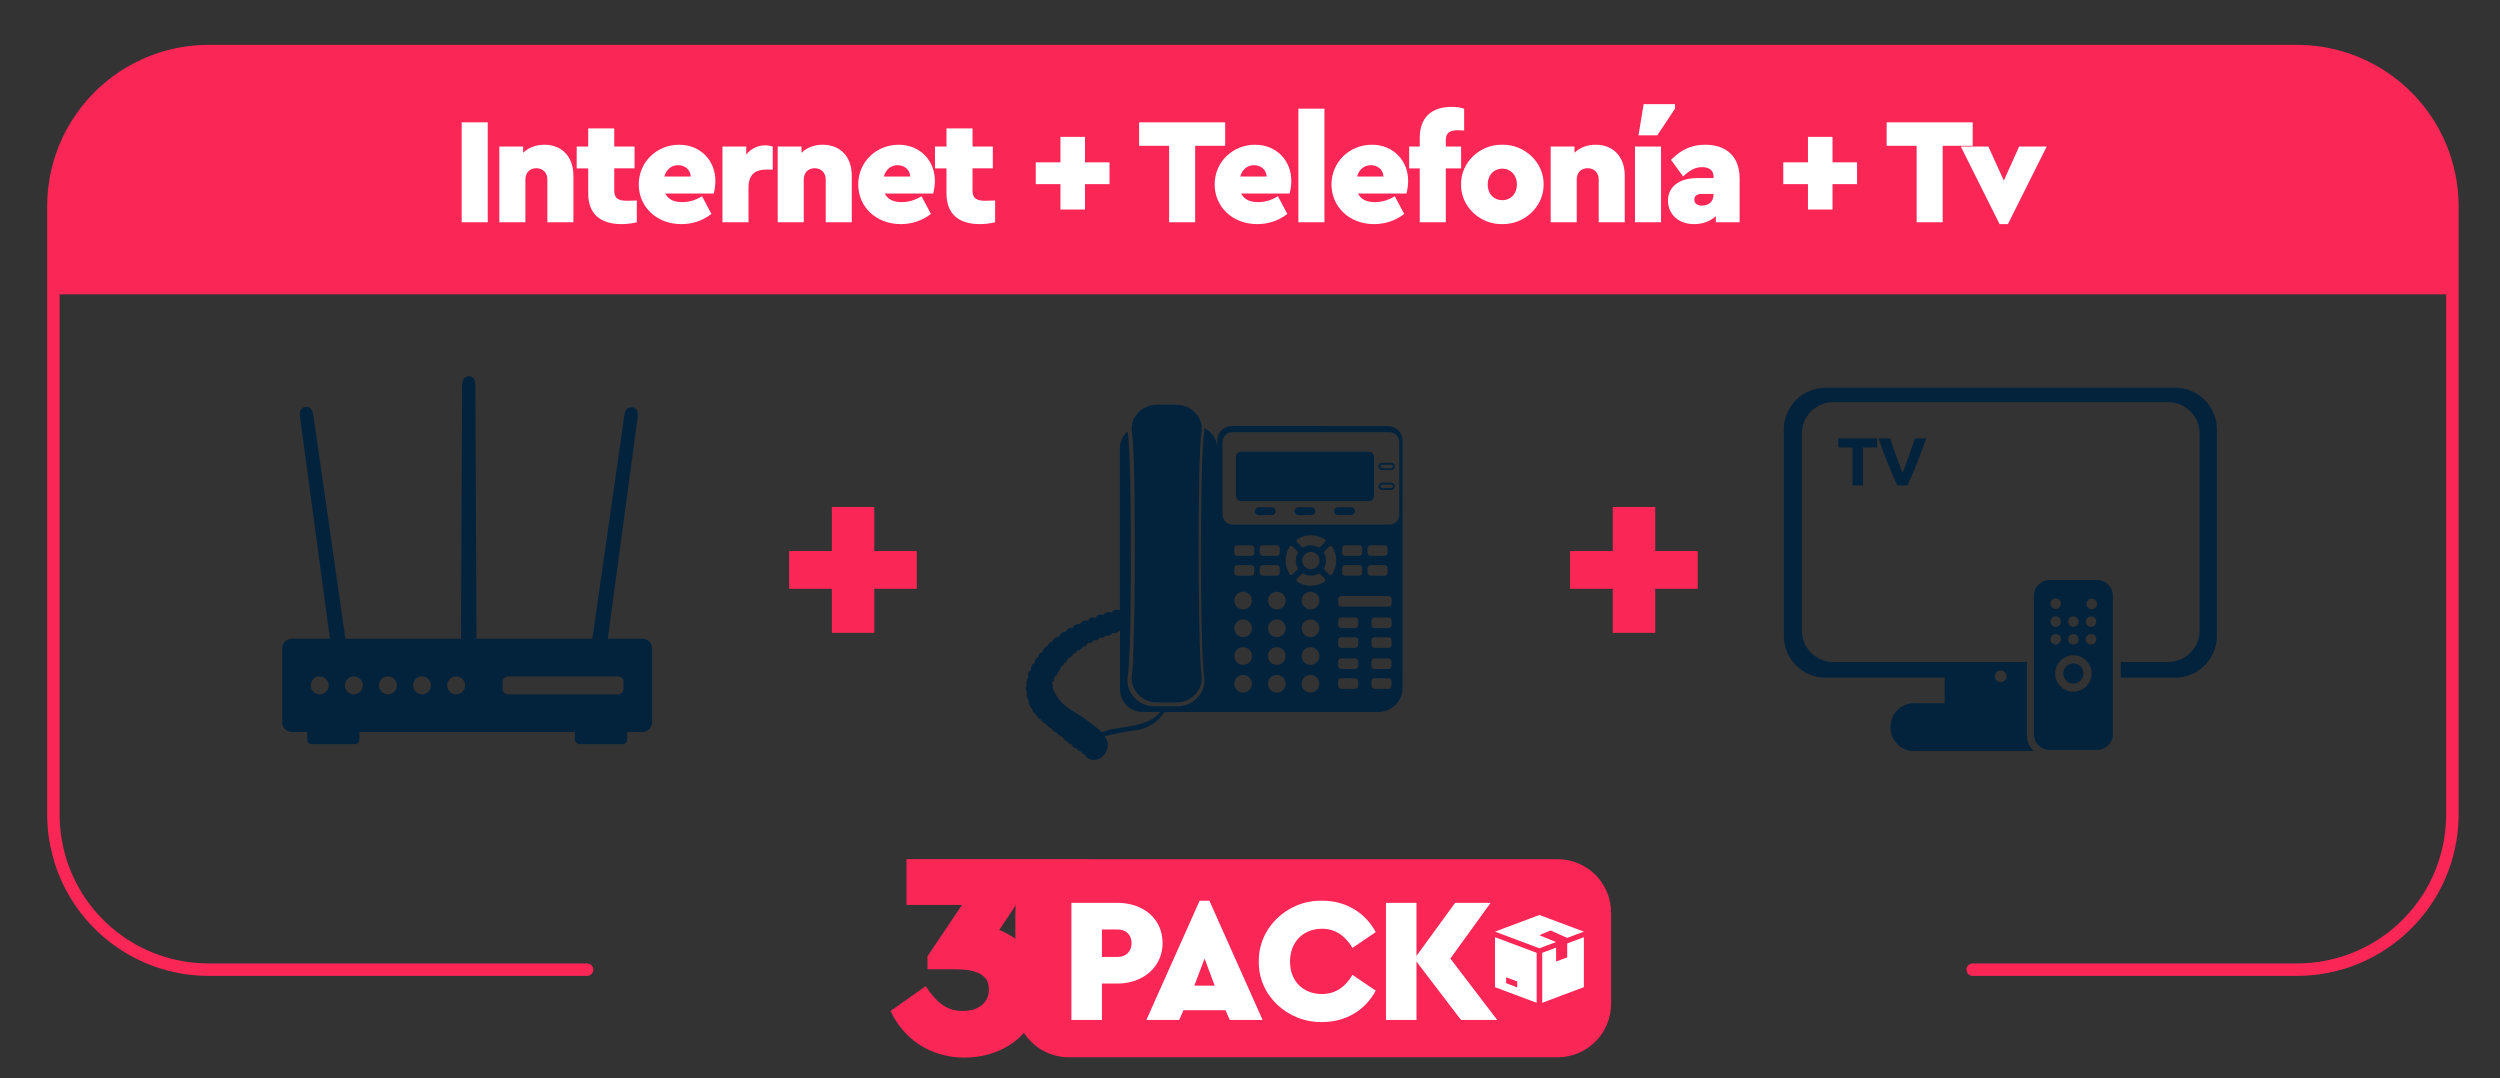
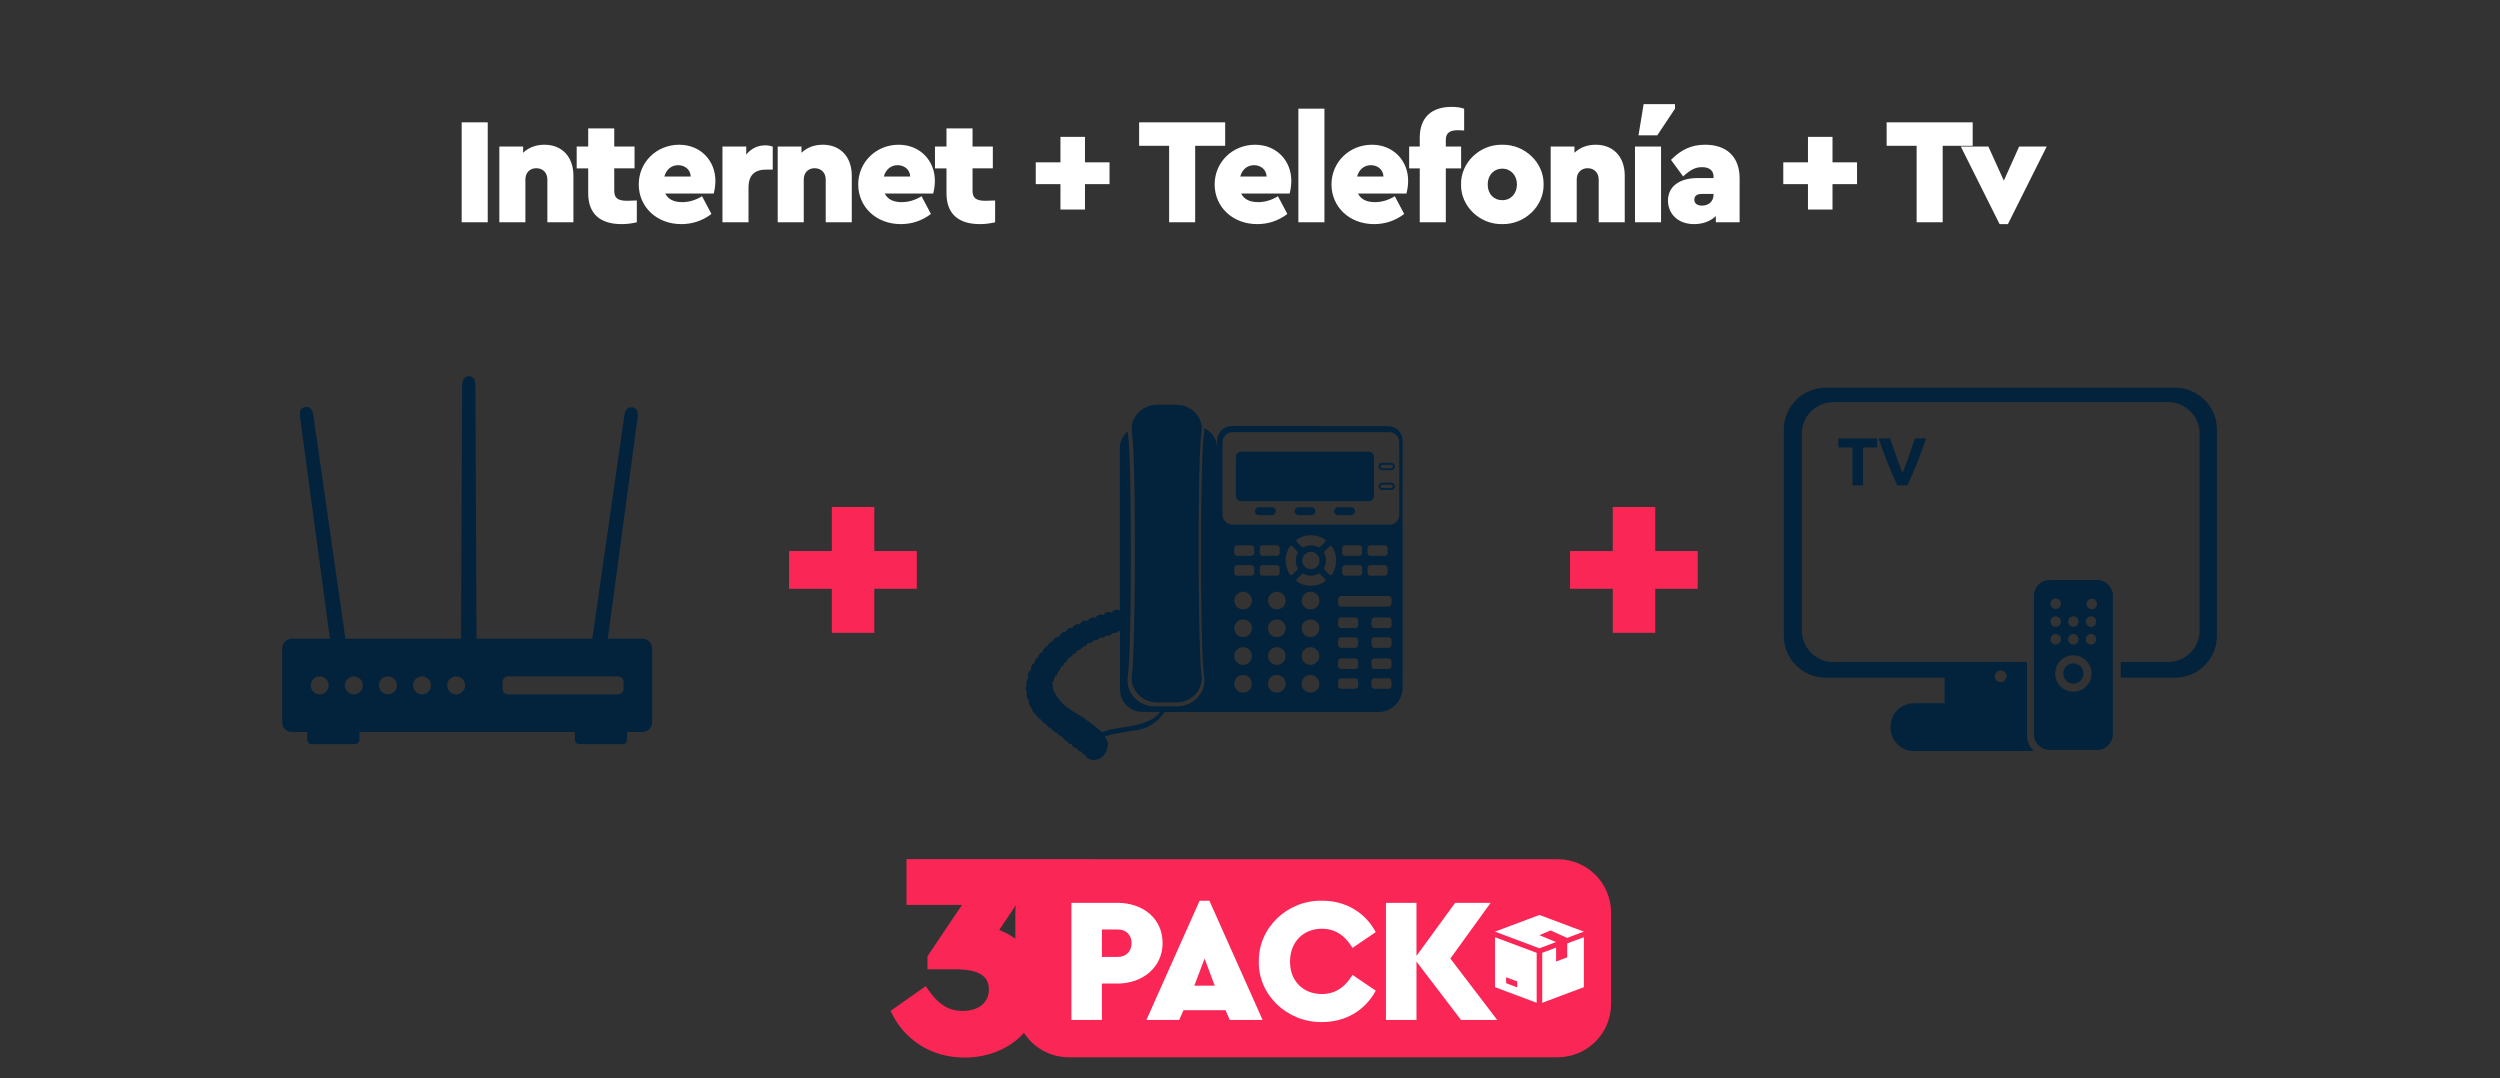
<svg xmlns="http://www.w3.org/2000/svg" xmlns:ns1="http://www.inkscape.org/namespaces/inkscape" xmlns:ns2="http://sodipodi.sourceforge.net/DTD/sodipodi-0.dtd" width="129.967mm" height="56.059mm" viewBox="0 0 129.967 56.059" id="svg13364" ns1:version="1.1 (c68e22c387, 2021-05-23)" ns2:docname="pack3.svg">
  <rect x="0" y="0" width="129.967" height="56.059" fill="#333333" stroke="none" />
  <defs id="defs13361">
    <clipPath id="clipPath13226">
      <rect style="fill:none;fill-opacity:1;stroke:#fa2656;stroke-width:0.6;stroke-linecap:round;stroke-linejoin:round;stroke-miterlimit:4;stroke-dasharray:none;stroke-opacity:1" id="rect13224" width="63.505" height="29.465" x="-1392.729" y="313.615" ry="4.992" ns1:export-filename="C:\Users\Winner\Desktop\Index 4Net.png" ns1:export-xdpi="96.806587" ns1:export-ydpi="96.806587" />
    </clipPath>
  </defs>
  <g ns1:label="Capa 1" ns1:groupmode="layer" id="layer1" transform="translate(-119.648,-123.831)">
    <g id="g323498-3" transform="matrix(1.095,0,0,1.095,1114.221,-893.167)" ns1:export-filename="C:\Users\Winner\Desktop\Index 4Net.png" ns1:export-xdpi="96.806587" ns1:export-ydpi="96.806587">
      <g aria-label="3" id="text321862-3" style="font-weight:bold;font-size:13.942px;line-height:1.9;font-family:Ubuntu;-inkscape-font-specification:'Ubuntu Bold';text-align:end;letter-spacing:-0.562px;text-anchor:end;fill:#fa2656;stroke-width:0.232" transform="translate(-0.141)">
        <path id="path323252-3" style="font-weight:900;font-family:'Cera Pro';-inkscape-font-specification:'Cera Pro Heavy';stroke-width:0.965" d="m 629.559,635.689 v 8.979 h 10.889 l -6.777,10.08 v 2.549 h 5.445 c 4.46,0 6.604,1.217 6.604,3.939 0,2.723 -2.142,4.229 -5.154,4.229 -2.954,0 -4.983,-1.45 -7.242,-4.867 l -6.893,4.867 c 2.607,5.619 7.877,9.152 14.539,9.152 4.759,0 8.923,-1.842 11.639,-4.84 1.872,2.883 5.118,4.785 8.826,4.785 h 95.838 c 5.827,0 10.518,-4.692 10.518,-10.52 v -17.824 c 0,-5.827 -4.69,-10.518 -10.518,-10.518 h -91.455 l 0.047,-0.012 h -10.527 z m 21.463,9.027 c -0.07,0.491 -0.107,0.991 -0.107,1.502 v 5.088 c -0.963,-0.702 -2.029,-1.279 -3.168,-1.715 z" transform="matrix(0.242,0,0,0.242,-1017.461,815.718)" />
      </g>
      <path id="text323181-9" style="font-style:normal;font-variant:normal;font-weight:bold;font-stretch:normal;font-size:8.41px;line-height:1.9;font-family:Ubuntu;-inkscape-font-specification:'Ubuntu Bold';text-align:end;letter-spacing:-0.339px;text-anchor:end;fill:#ffffff;fill-opacity:1;stroke-width:0.58" d="m 687.07,643.844 -10.441,23.389 h 6.438 l 0.836,-1.914 h 8.248 l 0.836,1.914 h 6.439 l -10.441,-23.389 z m 24.037,0 c -6.822,-0.139 -12.528,5.326 -12.424,11.904 -0.139,6.648 5.638,12.007 12.391,11.902 4.629,0 8.457,-2.262 10.545,-6.16 l -4.559,-3.098 c -1.497,2.506 -3.48,3.758 -5.986,3.758 -1.845,0 -3.342,-0.592 -4.525,-1.74 -1.149,-1.183 -1.74,-2.715 -1.74,-4.629 0,-3.863 2.611,-6.438 6.266,-6.438 2.506,0 4.49,1.252 5.986,3.758 l 4.559,-3.098 c -2.088,-3.898 -5.917,-6.16 -10.512,-6.16 z m -49.189,0.418 v 22.971 h 5.986 v -7.135 h 3.027 c 5.012,0 8.875,-3.237 8.875,-7.936 0,-4.768 -3.759,-7.9 -8.875,-7.9 z m 61.709,0 v 22.971 h 5.986 v -11.451 l 8.736,11.451 h 7.1 l -9.189,-12.043 7.902,-10.928 h -6.961 l -7.588,10.406 v -10.406 z m 30.111,2.379 -8.717,3.268 8.717,3.27 3.262,-1.225 -3.262,-1.344 v -0.004 l 2.178,-0.926 v -0.004 l 3.264,1.461 3.275,-1.229 z m -85.834,2.842 h 3.062 c 1.671,0 2.75,1.044 2.75,2.68 0,1.636 -1.079,2.715 -2.75,2.715 h -3.062 z m 77.117,1.516 v 9.807 l 8.172,3.064 v -9.805 z m 17.434,0 -3.27,1.227 v 2.729 l -2.18,0.818 v -2.73 l -2.723,1.023 v 9.805 l 8.172,-3.064 z m -74.41,4.191 1.982,5.326 h -4.002 z m 59.156,3.672 2.178,0.816 v 1.162 l -2.178,-0.816 z" transform="matrix(0.242,0,0,0.242,-1017.603,815.718)" />
      <g id="g323231-1" transform="matrix(0.008,0,0,0.008,-837.575,971.947)" style="fill:#ffffff;fill-opacity:1">
        <g id="g323187-2" style="fill:#ffffff;fill-opacity:1">
          <g id="g323185-4" style="fill:#ffffff;fill-opacity:1" />
        </g>
        <g id="g323193-3" style="fill:#ffffff;fill-opacity:1">
          <g id="g323191-5" style="fill:#ffffff;fill-opacity:1" />
        </g>
        <g id="g323199-2" style="fill:#ffffff;fill-opacity:1">
          <g id="g323197-6" style="fill:#ffffff;fill-opacity:1" />
        </g>
        <g id="g323201-8" style="fill:#ffffff;fill-opacity:1" />
        <g id="g323203-9" style="fill:#ffffff;fill-opacity:1" />
        <g id="g323205-9" style="fill:#ffffff;fill-opacity:1" />
        <g id="g323207-9" style="fill:#ffffff;fill-opacity:1" />
        <g id="g323209-2" style="fill:#ffffff;fill-opacity:1" />
        <g id="g323211-8" style="fill:#ffffff;fill-opacity:1" />
        <g id="g323213-6" style="fill:#ffffff;fill-opacity:1" />
        <g id="g323215-6" style="fill:#ffffff;fill-opacity:1" />
        <g id="g323217-3" style="fill:#ffffff;fill-opacity:1" />
        <g id="g323219-3" style="fill:#ffffff;fill-opacity:1" />
        <g id="g323221-5" style="fill:#ffffff;fill-opacity:1" />
        <g id="g323223-6" style="fill:#ffffff;fill-opacity:1" />
        <g id="g323225-4" style="fill:#ffffff;fill-opacity:1" />
        <g id="g323227-8" style="fill:#ffffff;fill-opacity:1" />
        <g id="g323229-7" style="fill:#ffffff;fill-opacity:1" />
      </g>
    </g>
    <g id="g40244" transform="matrix(0.008,0,0,-0.008,232.66,159.127)" style="fill:#03233d;fill-opacity:1">
      <path id="path40242" style="fill:#03233d;fill-opacity:1;fill-rule:nonzero;stroke:none;stroke-width:0.216" d="m -19630.539,18391.42 c -32.315,0 -58.594,26.296 -58.594,58.611 v 289.383 c 0,32.315 26.279,58.594 58.594,58.594 h 166.84 v 35.803 h -43.174 c -17.985,0 -32.604,14.618 -32.604,32.603 v 1.867 c 0,17.985 14.619,32.619 32.604,32.619 h 168.309 c -5.874,-5.511 -9.6,-13.284 -9.6,-21.959 v -102.91 h -271.297 c -24.606,0 -44.416,-19.808 -44.416,-44.414 v -275.535 c 0,-24.606 19.81,-44.414 44.416,-44.414 h 468.887 c 24.606,0 44.414,19.808 44.414,44.414 v 275.535 c 0,24.606 -19.808,44.414 -44.414,44.414 h -66.219 v 21.977 h 26.025 50.266 c 32.315,0 58.611,-26.279 58.611,-58.594 v -289.383 c 0,-32.315 -26.296,-58.611 -58.611,-58.611 z m 17.791,71.129 v 12.631 h 19.852 v 53.187 h 14.816 v -53.187 h 19.85 v -12.631 z m 56.48,0 c 1.393,4.179 3.04,8.927 4.94,14.246 1.963,5.319 4.084,10.891 6.363,16.717 2.28,5.825 4.686,11.714 7.219,17.666 2.533,5.952 5.097,11.68 7.693,17.189 h 14.246 c 2.596,-5.509 5.161,-11.237 7.694,-17.189 2.532,-5.952 4.939,-11.841 7.218,-17.666 2.28,-5.826 4.368,-11.398 6.268,-16.717 1.9,-5.319 3.579,-10.067 5.035,-14.246 h -15.767 c -1.267,3.799 -2.658,7.913 -4.178,12.346 -1.456,4.369 -2.978,8.738 -4.561,13.107 -1.519,4.369 -3.039,8.548 -4.558,12.537 -1.457,3.989 -2.785,7.441 -3.989,10.354 -1.266,-2.913 -2.627,-6.365 -4.084,-10.354 -1.456,-3.989 -2.975,-8.168 -4.558,-12.537 l -4.561,-13.107 c -1.456,-4.433 -2.817,-8.547 -4.084,-12.346 z m 239.737,198.447 c -12.118,0 -21.981,9.863 -21.981,21.99 v 194.33 c 0,12.128 9.863,21.993 21.981,21.993 h 66.695 c 12.128,0 21.992,-9.865 21.992,-21.993 v -194.33 c 0,-12.127 -9.864,-21.99 -21.992,-21.99 z m 8.59,25.85 c 4.063,0 7.357,3.295 7.357,7.359 0,4.064 -3.294,7.357 -7.357,7.356 -4.064,0 -7.358,-3.292 -7.358,-7.356 0,-4.064 3.294,-7.359 7.358,-7.359 z m 50.537,0.408 c 4.063,0 7.357,3.292 7.357,7.355 0,4.064 -3.294,7.36 -7.357,7.36 -4.064,0 -7.36,-3.296 -7.36,-7.36 0,-4.063 3.296,-7.355 7.36,-7.355 z m -50.537,24.762 c 4.063,0 7.357,3.293 7.357,7.357 0,4.064 -3.294,7.356 -7.357,7.356 -4.064,0 -7.358,-3.292 -7.358,-7.356 0,-4.064 3.294,-7.357 7.358,-7.357 z m 24.761,0 c 4.064,0 7.358,3.293 7.358,7.357 0,4.064 -3.294,7.356 -7.358,7.356 -4.063,0 -7.357,-3.292 -7.357,-7.356 0,-4.064 3.294,-7.357 7.357,-7.357 z m 24.762,0 c 4.064,0 7.357,3.293 7.357,7.357 0,4.064 -3.293,7.356 -7.357,7.356 -4.064,0 -7.357,-3.292 -7.357,-7.356 0,-4.064 3.293,-7.357 7.357,-7.357 z m -49.523,24.759 c 4.063,0 7.357,3.296 7.357,7.36 0,4.063 -3.294,7.355 -7.357,7.355 -4.064,0 -7.358,-3.292 -7.358,-7.355 0,-4.064 3.294,-7.36 7.358,-7.36 z m 24.761,0 c 4.064,0 7.358,3.296 7.358,7.36 0,4.063 -3.294,7.355 -7.358,7.355 -4.063,0 -7.357,-3.292 -7.357,-7.355 0,-4.064 3.294,-7.36 7.357,-7.36 z m 24.762,0 c 4.064,0 7.357,3.296 7.357,7.36 0,4.063 -3.293,7.355 -7.357,7.355 -4.064,0 -7.357,-3.292 -7.357,-7.355 0,-4.064 3.293,-7.36 7.357,-7.36 z m -24.766,29.866 c 14.062,0 25.506,11.442 25.506,25.504 0,14.061 -11.444,25.494 -25.506,25.494 -14.061,0 -25.492,-11.433 -25.492,-25.494 0,-14.062 11.431,-25.504 25.492,-25.504 z m 0,11.308 c -7.82,0 -14.181,6.364 -14.181,14.196 0,7.82 6.361,14.181 14.181,14.181 7.832,0 14.196,-6.361 14.196,-14.181 0,-7.832 -6.364,-14.196 -14.196,-14.196 z m -101.935,9.858 c 4.532,0 8.205,3.675 8.205,8.207 0,4.532 -3.673,8.205 -8.205,8.205 -4.532,0 -8.205,-3.673 -8.205,-8.205 0,-4.532 3.673,-8.207 8.205,-8.207 z" transform="matrix(4.635,0,0,-4.635,88724.498,87136.894)" />
    </g>
-     <path id="rect40246" clip-path="none" style="fill:#fa2656;fill-opacity:1;stroke:none;stroke-width:3.139;stroke-linecap:round;stroke-linejoin:round;paint-order:stroke fill markers" d="m 492.506,476.088 c -17.571,0 -31.75,14.178 -31.75,31.75 v 119.143 c 0,17.572 14.179,31.75 31.75,31.75 h 74.172 a 1.223,1.223 0 0 0 1.219,-1.219 1.223,1.223 0 0 0 -1.219,-1.225 h -74.172 c -16.258,0 -29.307,-13.048 -29.307,-29.307 V 525.029 h 468.182 v 101.951 c 0,16.259 -13.055,29.307 -29.314,29.307 h -63.572 a 1.223,1.223 0 0 0 -1.225,1.225 1.223,1.223 0 0 0 1.225,1.219 h 63.572 c 17.572,0 31.758,-14.178 31.758,-31.75 V 507.838 c 0,-17.572 -14.186,-31.75 -31.758,-31.75 z" transform="scale(0.265)" />
-     <path id="text40316" style="font-style:normal;font-variant:normal;font-weight:bold;font-stretch:normal;font-size:7.862px;line-height:1.9;font-family:Ubuntu;-inkscape-font-specification:'Ubuntu Bold';text-align:center;letter-spacing:-0.317px;text-anchor:middle;fill:#ffffff;fill-opacity:1;stroke-width:0.495" d="m 773.945,487.719 -1.01,6.121 h 3.684 l 3.479,-5.23 v -0.891 z m -37.68,0.535 c -3.922,0 -6.24,2.079 -6.24,6.031 v 1.754 h -2.08 v 4.279 h 2.08 v 10.578 h 5.111 v -10.578 h 3.002 v -4.279 h -3.002 v -1.248 c 0,-1.397 0.684,-1.961 2.438,-1.961 0.178,0 0.564,0.029 1.158,0.059 v -4.279 c -0.683,-0.238 -1.486,-0.355 -2.467,-0.355 z m -30.053,0.355 v 22.287 h 5.111 v -22.287 z m -164.139,2.674 v 19.613 h 5.111 V 491.283 Z m 132.898,0 v 4.607 h 5.885 v 15.006 h 5.109 v -15.006 h 5.885 v -4.607 z m 146.646,0 v 4.607 h 5.885 v 15.006 h 5.109 v -15.006 h 5.885 v -4.607 z m -254.723,1.189 v 3.566 h -2.258 v 4.279 h 2.258 v 4.902 c 0,4.012 2.347,6.033 6.537,6.033 1.01,0 2.021,-0.12 3.002,-0.357 v -4.279 l -1.871,0.06 c -1.872,0 -2.557,-0.537 -2.557,-1.963 v -4.396 h 3.982 v -4.279 h -3.982 v -3.566 z m 70.287,0 v 3.566 h -2.258 v 4.279 h 2.258 v 4.902 c 0,4.012 2.349,6.033 6.539,6.033 1.01,0 2.019,-0.12 3,-0.357 v -4.279 l -1.871,0.06 c -1.872,0 -2.557,-0.537 -2.557,-1.963 v -4.396 h 3.982 v -4.279 h -3.982 v -3.566 z m 22.357,1.664 v 4.992 h -4.844 v 4.279 h 4.844 v 4.992 h 4.812 v -4.992 h 4.814 v -4.279 h -4.814 v -4.992 z m 146.646,0 v 4.992 h -4.844 v 4.279 h 4.844 v 4.992 h 4.814 v -4.992 h 4.812 v -4.279 h -4.812 v -4.992 z m -247.869,1.545 c -1.694,0 -3.09,0.536 -4.189,1.576 v -1.219 h -4.666 v 14.857 h 5.111 v -8.41 c 0,-1.307 0.863,-2.199 2.141,-2.199 1.278,0 2.168,0.892 2.168,2.199 v 8.41 h 5.111 v -9.152 c 0,-3.685 -2.229,-6.062 -5.676,-6.062 z m 26.428,0 c -4.428,0 -7.934,3.417 -7.934,7.785 0,4.398 3.506,7.787 8.35,7.787 2.169,0 4.161,-0.655 5.914,-1.992 l -1.844,-3.477 c -1.278,0.773 -2.555,1.158 -3.893,1.158 -1.664,0 -2.764,-0.564 -3.328,-1.693 h 9.51 c 0.208,-0.802 0.326,-1.634 0.326,-2.525 0,-3.833 -2.823,-7.043 -7.102,-7.043 z m 28.18,0 c -1.694,0 -3.09,0.536 -4.189,1.576 v -1.219 h -4.664 v 14.857 h 5.109 v -8.41 c 0,-1.307 0.863,-2.199 2.141,-2.199 1.278,0 2.168,0.892 2.168,2.199 v 8.41 h 5.111 v -9.152 c 0,-3.685 -2.229,-6.062 -5.676,-6.062 z m 14.879,0 c -4.428,0 -7.936,3.417 -7.936,7.785 0,4.398 3.508,7.787 8.352,7.787 2.169,0 4.159,-0.655 5.912,-1.992 l -1.842,-3.477 c -1.278,0.773 -2.555,1.158 -3.893,1.158 -1.664,0 -2.764,-0.564 -3.328,-1.693 h 9.51 c 0.208,-0.802 0.326,-1.634 0.326,-2.525 0,-3.833 -2.823,-7.043 -7.102,-7.043 z m 69.92,0 c -4.428,0 -7.934,3.417 -7.934,7.785 0,4.398 3.506,7.787 8.35,7.787 2.169,0 4.161,-0.655 5.914,-1.992 l -1.842,-3.477 c -1.278,0.773 -2.555,1.158 -3.893,1.158 -1.664,0 -2.764,-0.564 -3.328,-1.693 H 704.5 c 0.208,-0.802 0.326,-1.634 0.326,-2.525 0,-3.833 -2.823,-7.043 -7.102,-7.043 z m 22.922,0 c -4.428,0 -7.936,3.417 -7.936,7.785 0,4.398 3.508,7.787 8.352,7.787 2.169,0 4.159,-0.655 5.912,-1.992 l -1.842,-3.477 c -1.278,0.773 -2.555,1.158 -3.893,1.158 -1.664,0 -2.764,-0.564 -3.328,-1.693 h 9.508 c 0.208,-0.802 0.328,-1.634 0.328,-2.525 0,-3.833 -2.823,-7.043 -7.102,-7.043 z m 25.564,0 c -4.428,-0.089 -8.171,3.536 -8.082,7.785 -0.089,4.249 3.654,7.876 8.082,7.787 4.428,0.089 8.202,-3.538 8.113,-7.787 0.089,-4.249 -3.686,-7.874 -8.113,-7.785 z m 18.354,0 c -1.694,0 -3.09,0.536 -4.189,1.576 v -1.219 h -4.664 v 14.857 h 5.109 v -8.41 c 0,-1.307 0.863,-2.199 2.141,-2.199 1.278,0 2.17,0.892 2.17,2.199 v 8.41 h 5.109 v -9.152 c 0,-3.685 -2.229,-6.062 -5.676,-6.062 z m 21.465,0 c -2.704,0 -4.724,0.952 -6.715,2.973 l 2.377,3.238 c 1.426,-1.278 2.378,-1.812 3.715,-1.812 1.545,0 2.258,0.743 2.258,1.902 v 0.236 h -3.119 c -3.596,0 -5.824,1.664 -5.824,4.428 0,2.496 1.87,4.607 5.109,4.607 1.753,0 3.18,-0.536 4.279,-1.576 v 1.219 h 4.666 v -8.617 c 0,-4.279 -2.586,-6.598 -6.746,-6.598 z m -184.385,0.119 c -1.515,0 -2.823,0.654 -3.744,1.812 v -1.574 h -4.666 v 14.857 h 5.111 v -6.775 c 0,-2.496 1.19,-3.566 3.537,-3.566 h 1.217 v -4.516 c -0.446,-0.149 -0.92,-0.238 -1.455,-0.238 z m 170.607,0.238 v 14.857 h 5.111 v -14.857 z m 63.918,0 7.607,15.215 h 1.635 l 7.607,-15.215 h -5.408 l -3.002,6.686 -3.031,-6.686 z m -251.631,3.654 c 1.337,0 2.435,0.891 2.465,2.229 h -5.17 c 0.386,-1.426 1.427,-2.229 2.705,-2.229 z m 43.057,0 c 1.337,0 2.437,0.891 2.467,2.229 h -5.17 c 0.386,-1.426 1.425,-2.229 2.703,-2.229 z m 69.922,0 c 1.337,0 2.437,0.891 2.467,2.229 h -5.172 c 0.386,-1.426 1.427,-2.229 2.705,-2.229 z m 22.92,0 c 1.337,0 2.437,0.891 2.467,2.229 h -5.17 c 0.386,-1.426 1.425,-2.229 2.703,-2.229 z m 25.803,0.684 c 1.634,0 2.854,1.307 2.854,3.09 0,1.783 -1.189,3.092 -2.854,3.092 -1.694,0 -2.883,-1.22 -2.883,-3.092 0,-1.813 1.189,-3.09 2.883,-3.09 z m 39.018,4.963 h 2.406 v 0.119 c 0,1.337 -0.95,2.168 -2.258,2.168 -0.951,0 -1.516,-0.445 -1.516,-1.158 0,-0.713 0.505,-1.129 1.367,-1.129 z" transform="scale(0.265)" />
+     <path id="text40316" style="font-style:normal;font-variant:normal;font-weight:bold;font-stretch:normal;font-size:7.862px;line-height:1.9;font-family:Ubuntu;-inkscape-font-specification:'Ubuntu Bold';text-align:center;letter-spacing:-0.317px;text-anchor:middle;fill:#ffffff;fill-opacity:1;stroke-width:0.495" d="m 773.945,487.719 -1.01,6.121 h 3.684 l 3.479,-5.23 v -0.891 z m -37.68,0.535 c -3.922,0 -6.24,2.079 -6.24,6.031 v 1.754 h -2.08 v 4.279 h 2.08 v 10.578 h 5.111 v -10.578 h 3.002 v -4.279 h -3.002 v -1.248 c 0,-1.397 0.684,-1.961 2.438,-1.961 0.178,0 0.564,0.029 1.158,0.059 v -4.279 c -0.683,-0.238 -1.486,-0.355 -2.467,-0.355 z m -30.053,0.355 v 22.287 h 5.111 v -22.287 z m -164.139,2.674 v 19.613 h 5.111 V 491.283 Z m 132.898,0 v 4.607 h 5.885 v 15.006 h 5.109 v -15.006 h 5.885 v -4.607 z m 146.646,0 v 4.607 h 5.885 v 15.006 h 5.109 v -15.006 h 5.885 v -4.607 z m -254.723,1.189 v 3.566 h -2.258 v 4.279 h 2.258 v 4.902 c 0,4.012 2.347,6.033 6.537,6.033 1.01,0 2.021,-0.12 3.002,-0.357 v -4.279 l -1.871,0.06 c -1.872,0 -2.557,-0.537 -2.557,-1.963 v -4.396 h 3.982 v -4.279 h -3.982 v -3.566 z m 70.287,0 v 3.566 h -2.258 v 4.279 h 2.258 v 4.902 c 0,4.012 2.349,6.033 6.539,6.033 1.01,0 2.019,-0.12 3,-0.357 v -4.279 l -1.871,0.06 c -1.872,0 -2.557,-0.537 -2.557,-1.963 v -4.396 h 3.982 v -4.279 h -3.982 v -3.566 z m 22.357,1.664 v 4.992 h -4.844 v 4.279 h 4.844 v 4.992 h 4.812 v -4.992 h 4.814 v -4.279 h -4.814 v -4.992 z m 146.646,0 v 4.992 h -4.844 v 4.279 h 4.844 v 4.992 h 4.814 v -4.992 h 4.812 v -4.279 h -4.812 v -4.992 z m -247.869,1.545 c -1.694,0 -3.09,0.536 -4.189,1.576 v -1.219 h -4.666 v 14.857 h 5.111 v -8.41 c 0,-1.307 0.863,-2.199 2.141,-2.199 1.278,0 2.168,0.892 2.168,2.199 v 8.41 h 5.111 v -9.152 c 0,-3.685 -2.229,-6.062 -5.676,-6.062 z m 26.428,0 c -4.428,0 -7.934,3.417 -7.934,7.785 0,4.398 3.506,7.787 8.35,7.787 2.169,0 4.161,-0.655 5.914,-1.992 l -1.844,-3.477 c -1.278,0.773 -2.555,1.158 -3.893,1.158 -1.664,0 -2.764,-0.564 -3.328,-1.693 h 9.51 c 0.208,-0.802 0.326,-1.634 0.326,-2.525 0,-3.833 -2.823,-7.043 -7.102,-7.043 z m 28.18,0 c -1.694,0 -3.09,0.536 -4.189,1.576 v -1.219 h -4.664 v 14.857 h 5.109 v -8.41 c 0,-1.307 0.863,-2.199 2.141,-2.199 1.278,0 2.168,0.892 2.168,2.199 v 8.41 h 5.111 v -9.152 c 0,-3.685 -2.229,-6.062 -5.676,-6.062 z m 14.879,0 c -4.428,0 -7.936,3.417 -7.936,7.785 0,4.398 3.508,7.787 8.352,7.787 2.169,0 4.159,-0.655 5.912,-1.992 l -1.842,-3.477 c -1.278,0.773 -2.555,1.158 -3.893,1.158 -1.664,0 -2.764,-0.564 -3.328,-1.693 h 9.51 c 0.208,-0.802 0.326,-1.634 0.326,-2.525 0,-3.833 -2.823,-7.043 -7.102,-7.043 z m 69.92,0 c -4.428,0 -7.934,3.417 -7.934,7.785 0,4.398 3.506,7.787 8.35,7.787 2.169,0 4.161,-0.655 5.914,-1.992 l -1.842,-3.477 c -1.278,0.773 -2.555,1.158 -3.893,1.158 -1.664,0 -2.764,-0.564 -3.328,-1.693 H 704.5 c 0.208,-0.802 0.326,-1.634 0.326,-2.525 0,-3.833 -2.823,-7.043 -7.102,-7.043 z m 22.922,0 c -4.428,0 -7.936,3.417 -7.936,7.785 0,4.398 3.508,7.787 8.352,7.787 2.169,0 4.159,-0.655 5.912,-1.992 l -1.842,-3.477 c -1.278,0.773 -2.555,1.158 -3.893,1.158 -1.664,0 -2.764,-0.564 -3.328,-1.693 h 9.508 c 0.208,-0.802 0.328,-1.634 0.328,-2.525 0,-3.833 -2.823,-7.043 -7.102,-7.043 z m 25.564,0 c -4.428,-0.089 -8.171,3.536 -8.082,7.785 -0.089,4.249 3.654,7.876 8.082,7.787 4.428,0.089 8.202,-3.538 8.113,-7.787 0.089,-4.249 -3.686,-7.874 -8.113,-7.785 z m 18.354,0 c -1.694,0 -3.09,0.536 -4.189,1.576 v -1.219 h -4.664 v 14.857 h 5.109 v -8.41 c 0,-1.307 0.863,-2.199 2.141,-2.199 1.278,0 2.17,0.892 2.17,2.199 v 8.41 h 5.109 v -9.152 c 0,-3.685 -2.229,-6.062 -5.676,-6.062 z m 21.465,0 c -2.704,0 -4.724,0.952 -6.715,2.973 l 2.377,3.238 c 1.426,-1.278 2.378,-1.812 3.715,-1.812 1.545,0 2.258,0.743 2.258,1.902 v 0.236 h -3.119 c -3.596,0 -5.824,1.664 -5.824,4.428 0,2.496 1.87,4.607 5.109,4.607 1.753,0 3.18,-0.536 4.279,-1.576 v 1.219 h 4.666 v -8.617 c 0,-4.279 -2.586,-6.598 -6.746,-6.598 z m -184.385,0.119 c -1.515,0 -2.823,0.654 -3.744,1.812 v -1.574 h -4.666 v 14.857 h 5.111 v -6.775 c 0,-2.496 1.19,-3.566 3.537,-3.566 h 1.217 v -4.516 c -0.446,-0.149 -0.92,-0.238 -1.455,-0.238 z m 170.607,0.238 v 14.857 h 5.111 v -14.857 z m 63.918,0 7.607,15.215 h 1.635 l 7.607,-15.215 h -5.408 l -3.002,6.686 -3.031,-6.686 z m -251.631,3.654 c 1.337,0 2.435,0.891 2.465,2.229 h -5.17 c 0.386,-1.426 1.427,-2.229 2.705,-2.229 m 43.057,0 c 1.337,0 2.437,0.891 2.467,2.229 h -5.17 c 0.386,-1.426 1.425,-2.229 2.703,-2.229 z m 69.922,0 c 1.337,0 2.437,0.891 2.467,2.229 h -5.172 c 0.386,-1.426 1.427,-2.229 2.705,-2.229 z m 22.92,0 c 1.337,0 2.437,0.891 2.467,2.229 h -5.17 c 0.386,-1.426 1.425,-2.229 2.703,-2.229 z m 25.803,0.684 c 1.634,0 2.854,1.307 2.854,3.09 0,1.783 -1.189,3.092 -2.854,3.092 -1.694,0 -2.883,-1.22 -2.883,-3.092 0,-1.813 1.189,-3.09 2.883,-3.09 z m 39.018,4.963 h 2.406 v 0.119 c 0,1.337 -0.95,2.168 -2.258,2.168 -0.951,0 -1.516,-0.445 -1.516,-1.158 0,-0.713 0.505,-1.129 1.367,-1.129 z" transform="scale(0.265)" />
    <path id="text40322" style="font-style:normal;font-variant:normal;font-weight:bold;font-stretch:normal;font-size:13.609px;line-height:1.9;font-family:Ubuntu;-inkscape-font-specification:'Ubuntu Bold';text-align:end;letter-spacing:-0.549px;text-anchor:end;fill:#fa2656;fill-opacity:1;stroke-width:0.857" d="m 614.689,566.744 v 8.641 h -8.385 v 7.408 h 8.385 v 8.641 h 8.332 v -8.641 h 8.332 v -7.408 h -8.332 v -8.641 z" transform="scale(0.265)" />
    <path id="path40324" style="fill:#03233d;fill-opacity:1;fill-rule:nonzero;stroke:none;stroke-width:0.015" d="m 144.019,143.388 c -0.258,0 -0.347,0.218 -0.347,0.552 l -0.058,13.094 h -6.008 l -1.666,-11.606 c -0.026,-0.189 -0.1,-0.416 -0.306,-0.443 -0.029,-0.003 -0.061,-0.003 -0.096,9.8e-4 -0.279,0.039 -0.333,0.224 -0.289,0.552 l 1.55,11.495 h -1.975 c -0.28,0 -0.507,0.227 -0.507,0.507 v 0.057 0 3.725 0 0.057 c 0,0.28 0.227,0.507 0.507,0.507 h 0.795 v 0.398 c 0,0.129 0.105,0.233 0.233,0.233 h 2.249 c 0.128,0 0.233,-0.104 0.233,-0.233 v -0.398 h 11.2 v 0.398 c 0,0.129 0.103,0.233 0.233,0.233 h 2.249 c 0.128,0 0.233,-0.104 0.233,-0.233 v -0.398 h 0.795 c 0.28,0 0.507,-0.227 0.507,-0.507 v -0.057 -3.725 -0.057 c 0,-0.28 -0.227,-0.507 -0.507,-0.507 h -1.798 l 1.548,-11.478 c 0.044,-0.329 -0.016,-0.513 -0.289,-0.552 -0.035,-0.005 -0.067,-0.005 -0.096,-9.9e-4 -0.205,0.028 -0.28,0.254 -0.305,0.443 l -1.663,11.588 h -0.177 -5.843 l -0.057,-13.115 c 0,-0.337 -0.086,-0.531 -0.344,-0.531 z m -7.75,15.607 c 0.257,0 0.466,0.208 0.466,0.466 0,0.257 -0.208,0.466 -0.466,0.466 -0.257,0 -0.466,-0.208 -0.466,-0.466 0,-0.257 0.209,-0.466 0.466,-0.466 z m 1.773,0 c 0.257,0 0.466,0.208 0.466,0.466 0,0.257 -0.208,0.466 -0.466,0.466 -0.257,0 -0.466,-0.208 -0.466,-0.466 0,-0.257 0.208,-0.466 0.466,-0.466 z m 1.773,0 c 0.257,0 0.466,0.208 0.466,0.466 0,0.257 -0.208,0.466 -0.466,0.466 -0.257,0 -0.466,-0.208 -0.466,-0.466 0,-0.257 0.208,-0.466 0.466,-0.466 z m 1.773,0 c 0.257,0 0.466,0.208 0.466,0.466 0,0.257 -0.208,0.466 -0.466,0.466 -0.257,0 -0.466,-0.208 -0.466,-0.466 0,-0.257 0.208,-0.466 0.466,-0.466 z m 1.773,0 c 0.257,0 0.466,0.208 0.466,0.466 0,0.257 -0.208,0.466 -0.466,0.466 -0.257,0 -0.466,-0.208 -0.466,-0.466 0,-0.257 0.208,-0.466 0.466,-0.466 z m 2.704,0 h 5.713 c 0.159,0 0.286,0.128 0.286,0.287 v 0.358 c 0,0.158 -0.128,0.287 -0.286,0.287 h -5.713 c -0.159,0 -0.287,-0.128 -0.287,-0.287 v -0.358 c 0,-0.158 0.128,-0.287 0.287,-0.287 z" />
    <path id="text45330" style="font-style:normal;font-variant:normal;font-weight:bold;font-stretch:normal;font-size:13.609px;line-height:1.9;font-family:Ubuntu;-inkscape-font-specification:'Ubuntu Bold';text-align:end;letter-spacing:-0.549px;text-anchor:end;fill:#fa2656;fill-opacity:1;stroke-width:0.857" d="m 767.889,566.744 v 8.641 h -8.383 v 7.408 h 8.383 v 8.641 h 8.332 v -8.641 h 8.334 v -7.408 h -8.334 v -8.641 z" transform="scale(0.265)" />
    <path id="path45332" style="fill:#03233d;fill-opacity:1;fill-rule:nonzero;stroke:none;stroke-width:0.164" d="m 179.783,144.872 c -0.518,0 -0.968,0.298 -1.185,0.732 -0.113,0.227 -0.141,0.486 -0.103,0.736 0.054,0.355 0.147,1.595 0.147,5.922 0,4.327 -0.093,6.262 -0.147,6.617 -0.039,0.251 -0.016,0.51 0.103,0.736 0.218,0.434 0.667,0.732 1.185,0.732 h 1.037 c 0.519,0 0.968,-0.298 1.185,-0.732 0.113,-0.227 0.141,-0.486 0.103,-0.736 -0.054,-0.355 -0.147,-2.29 -0.147,-6.617 0,-4.327 0.093,-5.566 0.147,-5.922 0.039,-0.251 0.016,-0.51 -0.103,-0.736 -0.218,-0.434 -0.667,-0.732 -1.185,-0.732 z m 3.905,1.103 c -0.42,0 -0.761,0.341 -0.761,0.761 v 0.405 c 0,-0.465 -0.274,-0.866 -0.668,-1.053 0,0.075 -0.016,0.151 -0.016,0.225 -0.057,0.38 -0.157,1.706 -0.157,6.333 0,4.627 0.1,5.953 0.157,6.333 0.041,0.268 0.016,0.545 -0.11,0.787 -0.233,0.464 -0.713,0.783 -1.268,0.783 h -1.207 c -0.555,0 -1.035,-0.319 -1.268,-0.783 -0.121,-0.242 -0.15,-0.519 -0.11,-0.787 0.057,-0.38 0.159,-1.706 0.159,-6.333 0,-4.627 -0.1,-5.953 -0.159,-6.333 0,-0.018 -0.016,-0.035 -0.016,-0.053 -0.244,0.214 -0.398,0.526 -0.398,0.876 v 8.425 c -0.016,-0.005 -0.019,-0.006 -0.031,-0.011 -0.058,-0.019 -0.11,-0.027 -0.152,-0.027 v 0.005 c -0.016,0 -0.016,7e-5 -0.022,10e-4 -0.016,0.001 -0.016,0.001 -0.019,0.003 -0.031,0.005 -0.058,0.013 -0.083,0.025 -0.019,0.01 -0.034,0.02 -0.047,0.031 -0.016,0.005 -0.016,0.011 -0.018,0.017 -0.032,0.034 -0.044,0.066 -0.044,0.066 -0.016,-0.003 -0.016,-0.005 -0.023,-0.005 0,-0.001 -0.016,-0.001 -0.016,-0.003 0,-0.001 0,-0.001 -0.016,-0.001 -0.038,-0.01 -0.073,-0.013 -0.103,-0.015 -0.041,-0.001 -0.076,0.003 -0.106,0.011 -0.016,0.003 -0.016,0.005 -0.017,0.005 -0.12,0.041 -0.155,0.141 -0.155,0.141 -0.018,-0.005 -0.034,-0.011 -0.051,-0.015 0,-10e-4 -0.016,-10e-4 -0.016,-0.003 -0.016,-0.003 -0.018,-0.005 -0.026,-0.005 v 0 c -0.016,-0.003 -0.031,-0.005 -0.045,-0.005 v 0 c -0.016,0 -0.031,0 -0.044,10e-4 -0.016,0.003 -0.028,0.005 -0.039,0.006 -0.142,0.037 -0.182,0.175 -0.182,0.175 -0.039,-0.015 -0.073,-0.023 -0.105,-0.027 -0.016,-0.001 -0.016,-0.001 -0.023,-0.003 -0.016,-0.003 -0.029,-2e-5 -0.044,0.001 -0.022,0.003 -0.039,0.005 -0.057,0.011 -0.016,0.005 -0.023,0.009 -0.032,0.013 -0.016,0.003 -0.016,0.005 -0.016,0.009 -0.016,0.005 -0.019,0.013 -0.028,0.018 -0.073,0.053 -0.102,0.128 -0.102,0.128 -0.016,-0.003 -0.016,-0.005 -0.02,-0.005 0,-0.001 -0.016,-0.001 -0.016,-0.003 0,0 0,-0.001 -0.016,-0.001 -0.042,-0.01 -0.081,-0.011 -0.115,-0.006 -0.029,0.003 -0.054,0.01 -0.076,0.018 -0.016,0.006 -0.032,0.015 -0.047,0.024 -0.016,0.01 -0.028,0.019 -0.039,0.029 -0.023,0.021 -0.041,0.043 -0.054,0.062 -0.016,0.02 -0.023,0.036 -0.026,0.047 0,0.006 -0.016,0.011 -0.016,0.011 0,0 0,-2e-5 0,-0.001 -0.026,-0.005 -0.048,-0.006 -0.071,-0.006 v 0 c -0.023,0 -0.045,0.001 -0.064,0.005 -0.045,0.009 -0.08,0.024 -0.106,0.044 0,0.003 -0.016,0.005 -0.016,0.01 v 10e-4 c 0,0.003 -0.016,0.005 -0.016,0.009 0,0.003 -0.016,0.006 -0.016,0.01 -0.016,0.005 -0.016,0.013 -0.016,0.018 v 10e-4 0.001 c 0,0.005 -0.016,0.013 -0.016,0.018 0,0.005 -0.016,0.013 -0.016,0.018 0,0.005 -0.016,0.011 -0.016,0.016 0,0.005 0,0.01 -0.016,0.015 0,0.005 0,0.009 0,0.011 0,0.005 0,0.01 0,0.01 -0.07,-0.006 -0.128,0.003 -0.173,0.02 -0.016,0.003 -0.016,0.005 -0.016,0.006 -0.016,0.003 -0.016,0.005 -0.016,0.009 -0.023,0.013 -0.041,0.025 -0.057,0.04 -0.016,0.005 -0.016,0.011 -0.017,0.017 0,0.001 0,0.001 0,0.001 0,0.001 0,0.001 0,0.001 -0.016,0.005 -0.016,0.013 -0.016,0.018 0,0.001 0,0.001 0,0.001 0,0.001 0,0.001 0,0.001 0,0.005 -0.016,0.01 -0.016,0.015 -0.031,0.042 -0.041,0.079 -0.041,0.079 -0.099,0 -0.171,0.035 -0.222,0.077 -0.016,0.006 -0.016,0.013 -0.023,0.019 v 0.001 c 0,0.001 0,0.001 0,0.001 -0.016,0.006 -0.016,0.015 -0.019,0.021 -0.016,0.009 -0.016,0.015 -0.018,0.022 -0.038,0.052 -0.052,0.098 -0.052,0.098 -0.016,0.001 -0.016,0.003 -0.025,0.005 -0.028,0.005 -0.052,0.015 -0.074,0.024 0,0.001 -0.016,0.003 -0.016,0.005 -0.016,0.003 -0.016,0.005 -0.019,0.009 0,0.001 -0.016,0.003 -0.016,0.005 -0.016,0.005 -0.016,0.006 -0.019,0.011 0,10e-4 0,0.003 -0.016,0.005 0,0.001 0,0.003 -0.016,0.003 -0.016,0.005 -0.016,0.009 -0.016,0.013 -0.016,0.005 -0.016,0.009 -0.016,0.013 -0.016,0.005 -0.016,0.011 -0.019,0.016 -0.016,0.015 -0.029,0.031 -0.039,0.046 -0.016,0.006 -0.016,0.015 -0.016,0.022 0,0.003 0,0.005 -0.016,0.01 0,0.005 -0.016,0.009 -0.016,0.013 0,0.003 0,0.005 0,0.006 -0.019,0.037 -0.025,0.065 -0.025,0.065 -0.016,0.001 -0.016,0.003 -0.018,0.005 -0.016,0.003 -0.023,0.006 -0.034,0.01 -0.016,0.003 -0.016,0.005 -0.016,0.006 -0.147,0.064 -0.197,0.228 -0.197,0.228 -0.016,0.001 -0.016,0.005 -0.019,0.005 -0.016,0.003 -0.016,0.005 -0.018,0.005 -0.016,0.005 -0.023,0.01 -0.032,0.016 -0.016,0.003 -0.016,0.005 -0.016,0.01 -0.073,0.048 -0.118,0.125 -0.142,0.185 0,0.009 -0.016,0.016 -0.016,0.023 -0.016,0.036 -0.019,0.061 -0.019,0.061 -0.016,0.003 -0.025,0.005 -0.035,0.01 -0.016,0.003 -0.016,0.005 -0.016,0.006 -0.016,0.005 -0.021,0.01 -0.029,0.016 -0.016,0.009 -0.026,0.018 -0.038,0.029 -0.087,0.083 -0.094,0.214 -0.094,0.214 -0.031,0.006 -0.057,0.02 -0.08,0.035 -0.016,0.005 -0.016,0.013 -0.023,0.02 -0.041,0.039 -0.061,0.089 -0.071,0.134 -0.016,0.056 -0.016,0.103 -0.016,0.103 v 0 c -0.223,0.069 -0.18,0.373 -0.18,0.373 -0.016,0.005 -0.031,0.013 -0.042,0.02 -0.026,0.015 -0.047,0.032 -0.063,0.051 -0.106,0.125 -0.032,0.323 -0.032,0.323 v 0.001 c -0.016,0.009 -0.019,0.018 -0.028,0.028 -0.13,0.146 -0.06,0.354 -0.06,0.354 -0.016,0.011 -0.016,0.023 -0.018,0.034 -0.076,0.172 0.034,0.361 0.034,0.361 0,0.011 -0.016,0.022 -0.016,0.034 -0.016,0.057 -0.016,0.12 0.016,0.178 0.016,0.023 0.016,0.046 0.021,0.067 0.016,0.042 0.032,0.079 0.047,0.105 0.016,0.026 0.023,0.041 0.023,0.041 -0.016,0.066 0.016,0.143 0.039,0.213 0.054,0.117 0.138,0.216 0.138,0.216 0,0.167 0.21,0.279 0.21,0.279 0,0.017 0,0.034 0.016,0.051 0.016,0.017 0.016,0.033 0.028,0.049 0.016,0.016 0.025,0.031 0.039,0.045 0.016,0.015 0.031,0.028 0.047,0.04 0.063,0.049 0.126,0.082 0.126,0.082 0,0.015 0.016,0.03 0.016,0.045 0.016,0.015 0.022,0.03 0.034,0.044 0.027,0.029 0.063,0.056 0.097,0.079 0,0 0,0.001 0,0.001 v 0 c 0.034,0.023 0.067,0.042 0.092,0.056 0.016,0.005 0.016,0.005 0.016,0.009 0.016,0.005 0.019,0.01 0.023,0.013 0,0 0.016,0.003 0.016,0.003 v 0.001 c 0,0.006 0,0.013 0,0.02 0,10e-4 0,10e-4 0,0.003 0,0.006 0,0.013 0.016,0.02 v 0.003 c 0.016,0.015 0.016,0.028 0.029,0.041 v 0 c 0.016,0.013 0.028,0.026 0.042,0.038 v 0 c 0.016,0.013 0.032,0.023 0.051,0.034 0.068,0.042 0.138,0.069 0.138,0.069 0,0.032 0.023,0.062 0.048,0.088 0.026,0.026 0.061,0.05 0.093,0.069 0,0 0,-1e-5 0,10e-4 v 0 c 0.032,0.019 0.067,0.034 0.092,0.044 0.016,0.003 0.016,0.003 0.016,0.005 0.016,0.006 0.028,0.011 0.032,0.013 v 0.001 0.001 c 0,0.006 0,0.013 0,0.02 0,0.001 0,0.001 0,0.003 0,0.006 0.016,0.013 0.016,0.019 0.016,0.013 0.019,0.026 0.031,0.038 0.016,0.013 0.028,0.023 0.042,0.033 0.016,0.01 0.032,0.019 0.048,0.028 0.032,0.017 0.067,0.029 0.09,0.038 v 0 c 0,0.001 0,0.001 0.016,0.003 0.018,0.005 0.029,0.01 0.032,0.011 v 0.001 c 0,0.019 0,0.037 0.016,0.054 0.044,0.117 0.208,0.169 0.208,0.169 0.016,0.048 0.047,0.085 0.09,0.111 0.016,0.009 0.032,0.016 0.047,0.023 0.031,0.013 0.061,0.023 0.084,0.029 0,0.001 0,-3e-5 0,0.001 0.016,0.005 0.028,0.006 0.031,0.006 v 0.001 c 0.016,0.043 0.026,0.077 0.052,0.104 0.016,0.013 0.026,0.025 0.042,0.035 0.016,0.01 0.031,0.019 0.045,0.026 0.016,0.006 0.031,0.013 0.044,0.018 v 0 0 c 0.016,0.005 0.026,0.009 0.038,0.011 0.023,0.005 0.038,0.006 0.038,0.006 v 0.001 c 0.016,0.017 0.016,0.032 0.023,0.046 0,0 0,0.001 0,0.001 0.016,0.015 0.019,0.026 0.031,0.038 v 0.001 c 0.016,0.011 0.024,0.021 0.039,0.03 0,0 0,1e-5 0,0.001 0.016,0.009 0.028,0.017 0.041,0.023 0,0 0,0 0,10e-4 0.028,0.013 0.054,0.023 0.073,0.029 0,0.001 0,0.001 0.016,0.003 0.016,0.005 0.018,0.005 0.023,0.005 v 0.001 0.001 c 0,0.016 0,0.029 0.016,0.042 0,0 0,0.001 0,0.001 0.016,0.013 0.016,0.023 0.019,0.033 0,0 0,0.001 0,0.001 0.016,0.01 0.016,0.018 0.026,0.025 0,0 0,0.001 0,0.001 0.016,0.006 0.019,0.013 0.027,0.018 0,0.001 0,0.001 0,0.001 0.019,0.01 0.039,0.017 0.055,0.021 0,10e-4 0,10e-4 0.016,10e-4 0.016,0.003 0.016,0.005 0.019,0.005 v 0 10e-4 c 0,0.01 0,0.019 0.016,0.028 0.035,0.14 0.244,0.217 0.313,0.233 0.051,0.013 0.243,0.03 0.439,-0.072 0.035,-0.018 0.071,-0.041 0.106,-0.068 0.018,-0.013 0.034,-0.028 0.052,-0.044 0.016,-0.016 0.032,-0.033 0.048,-0.051 0,-0.001 0,-0.001 0,-0.003 0.016,-0.018 0.031,-0.037 0.045,-0.057 0,-0.001 0,-0.001 0,-0.003 0,-0.001 0,-0.003 0,-0.003 0.016,-0.02 0.028,-0.039 0.039,-0.059 0,-0.003 0,-0.005 0,-0.005 0.016,-0.019 0.023,-0.039 0.032,-0.058 0,-0.003 0,-0.005 0,-0.005 0.016,-0.019 0.019,-0.039 0.028,-0.058 0,-0.003 0,-0.005 0,-0.005 0.016,-0.019 0.016,-0.038 0.022,-0.057 0,-0.003 0,-0.005 0,-0.006 0.016,-0.019 0.016,-0.037 0.016,-0.056 0,-0.003 0,-0.005 0,-0.006 0,-0.018 0.016,-0.037 0.016,-0.055 0,-0.003 0,-0.005 0,-0.006 0,-0.018 0.016,-0.036 0.016,-0.053 v -0.006 c 0,-0.018 0,-0.036 0,-0.053 v -0.005 c 0,-0.018 0,-0.036 0,-0.053 v -0.005 c 0,-0.017 -0.016,-0.034 -0.016,-0.051 v -0.005 c 0,-0.017 -0.016,-0.034 -0.016,-0.05 v -0.001 -10e-4 c -0.016,-0.016 -0.016,-0.032 -0.016,-0.048 0,-10e-4 0,-0.003 0,-0.005 -0.016,-0.015 -0.016,-0.03 -0.021,-0.045 0,-0.001 0,-0.001 0,-0.003 -0.016,-0.015 -0.016,-0.029 -0.025,-0.043 -0.017,-0.029 -0.039,-0.055 -0.06,-0.08 v -0.001 -10e-4 c -0.016,-0.006 -0.016,-0.015 -0.022,-0.021 v 0 c 0.48,-0.157 1.163,-0.256 1.711,-0.342 0.603,-0.095 1.145,-0.494 1.393,-0.931 h 2.634 8.492 c 0.697,0 1.263,-0.565 1.263,-1.262 V 146.743 c 0,-0.42 -0.341,-0.761 -0.761,-0.761 z m 0.029,0.322 h 8.163 c 0.283,0 0.512,0.229 0.512,0.512 v 3.783 c 0,0.283 -0.229,0.512 -0.512,0.512 h -8.163 c -0.283,0 -0.512,-0.229 -0.512,-0.512 v -3.783 c 0,-0.283 0.229,-0.512 0.512,-0.512 z m 0.457,1.016 c -0.152,0 -0.274,0.123 -0.274,0.274 v 2.023 c 0,0.151 0.123,0.274 0.274,0.274 h 6.63 c 0.152,0 0.274,-0.122 0.274,-0.274 v -2.023 c 0,-0.151 -0.123,-0.274 -0.274,-0.274 z m 7.333,0.577 c -0.106,0 -0.193,0.086 -0.193,0.193 0,0.107 0.086,0.193 0.193,0.193 h 0.464 c 0.106,0 0.193,-0.086 0.193,-0.193 0,-0.107 -0.086,-0.193 -0.193,-0.193 z m 0,0.103 h 0.464 c 0.051,0 0.09,0.041 0.09,0.09 0,0.05 -0.041,0.09 -0.09,0.09 h -0.464 c -0.05,0 -0.09,-0.041 -0.09,-0.09 0,-0.05 0.041,-0.09 0.09,-0.09 z m 0,0.927 c -0.106,0 -0.193,0.086 -0.193,0.193 0,0.107 0.086,0.193 0.193,0.193 h 0.464 c 0.106,0 0.193,-0.087 0.193,-0.193 0,-0.107 -0.086,-0.193 -0.193,-0.193 z m 0,0.103 h 0.464 c 0.051,0 0.09,0.04 0.09,0.09 0,0.05 -0.041,0.09 -0.09,0.09 h -0.464 c -0.05,0 -0.09,-0.041 -0.09,-0.09 0,-0.05 0.041,-0.09 0.09,-0.09 z m -6.417,1.176 c -0.113,0 -0.206,0.093 -0.206,0.206 0,0.113 0.092,0.206 0.206,0.206 h 0.675 c 0.113,0 0.206,-0.093 0.206,-0.206 0,-0.113 -0.092,-0.206 -0.206,-0.206 z m 2.061,0 c -0.113,0 -0.206,0.093 -0.206,0.206 0,0.113 0.092,0.206 0.206,0.206 h 0.674 c 0.113,0 0.206,-0.093 0.206,-0.206 0,-0.113 -0.092,-0.206 -0.206,-0.206 z m 2.061,0 c -0.113,0 -0.206,0.093 -0.206,0.206 0,0.113 0.092,0.206 0.206,0.206 h 0.675 c 0.113,0 0.206,-0.093 0.206,-0.206 0,-0.113 -0.092,-0.206 -0.206,-0.206 z m -1.414,1.455 c 0.265,0 0.511,0.079 0.717,0.214 0.047,0.031 0.055,0.098 0.016,0.138 l -0.251,0.251 c -0.027,0.028 -0.071,0.036 -0.103,0.017 -0.112,-0.061 -0.24,-0.096 -0.376,-0.096 -0.136,0 -0.264,0.035 -0.376,0.096 -0.034,0.019 -0.076,0.011 -0.103,-0.017 l -0.251,-0.251 c -0.039,-0.04 -0.032,-0.107 0.016,-0.138 0.206,-0.135 0.452,-0.214 0.716,-0.214 z m -3.83,0.524 h 0.732 c 0.084,0 0.154,0.069 0.154,0.154 v 0.242 c 0,0.085 -0.07,0.154 -0.154,0.154 h -0.732 c -0.084,0 -0.154,-0.069 -0.154,-0.154 v -0.242 c 0,-0.085 0.07,-0.154 0.154,-0.154 z m 1.322,0 h 0.732 c 0.084,0 0.154,0.069 0.154,0.154 v 0.242 c 0,0.085 -0.07,0.154 -0.154,0.154 h -0.732 c -0.084,0 -0.154,-0.069 -0.154,-0.154 v -0.242 c 0,-0.085 0.068,-0.154 0.154,-0.154 z m 4.285,0 h 0.732 c 0.084,0 0.154,0.069 0.154,0.154 v 0.242 c 0,0.085 -0.068,0.154 -0.154,0.154 h -0.732 c -0.084,0 -0.154,-0.069 -0.154,-0.154 v -0.242 c 0,-0.085 0.07,-0.154 0.154,-0.154 z m 1.322,0 h 0.732 c 0.084,0 0.154,0.069 0.154,0.154 v 0.242 c 0,0.085 -0.068,0.154 -0.154,0.154 h -0.732 c -0.084,0 -0.154,-0.069 -0.154,-0.154 v -0.242 c 0,-0.085 0.068,-0.154 0.154,-0.154 z m -4.123,0.033 c 0.023,0 0.045,0.009 0.063,0.026 l 0.251,0.251 c 0.028,0.028 0.035,0.07 0.017,0.104 -0.061,0.112 -0.096,0.24 -0.096,0.376 0,0.136 0.034,0.264 0.096,0.376 0.019,0.034 0.016,0.077 -0.017,0.104 l -0.251,0.251 c -0.039,0.04 -0.106,0.032 -0.138,-0.015 -0.136,-0.206 -0.214,-0.452 -0.214,-0.717 0,-0.265 0.08,-0.51 0.214,-0.717 0.018,-0.027 0.047,-0.041 0.074,-0.041 z m 2.049,0 c 0.029,0 0.058,0.015 0.074,0.041 0.136,0.206 0.214,0.452 0.214,0.717 0,0.265 -0.08,0.511 -0.214,0.717 -0.031,0.047 -0.099,0.055 -0.138,0.015 l -0.251,-0.251 c -0.028,-0.028 -0.035,-0.07 -0.018,-0.104 0.061,-0.112 0.096,-0.24 0.096,-0.376 0,-0.136 -0.034,-0.265 -0.096,-0.376 -0.019,-0.034 -0.016,-0.077 0.018,-0.104 l 0.251,-0.251 c 0.018,-0.017 0.039,-0.026 0.063,-0.026 z m -1.025,0.308 c 0.248,0 0.45,0.201 0.45,0.45 0,0.248 -0.202,0.45 -0.45,0.45 -0.248,0 -0.45,-0.201 -0.45,-0.45 0,-0.248 0.201,-0.45 0.45,-0.45 z m -3.83,0.69 h 0.732 c 0.084,0 0.154,0.069 0.154,0.154 v 0.242 c 0,0.085 -0.07,0.154 -0.154,0.154 h -0.732 c -0.084,0 -0.154,-0.069 -0.154,-0.154 v -0.242 c 0,-0.085 0.07,-0.154 0.154,-0.154 z m 1.322,0 h 0.732 c 0.084,0 0.154,0.069 0.154,0.154 v 0.242 c 0,0.085 -0.07,0.154 -0.154,0.154 h -0.732 c -0.084,0 -0.154,-0.069 -0.154,-0.154 v -0.242 c 0,-0.085 0.068,-0.154 0.154,-0.154 z m 4.285,0 h 0.732 c 0.084,0 0.154,0.069 0.154,0.154 v 0.242 c 0,0.085 -0.068,0.154 -0.154,0.154 h -0.732 c -0.084,0 -0.154,-0.069 -0.154,-0.154 v -0.242 c 0,-0.085 0.07,-0.154 0.154,-0.154 z m 1.322,0 h 0.732 c 0.084,0 0.154,0.069 0.154,0.154 v 0.242 c 0,0.085 -0.068,0.154 -0.154,0.154 h -0.732 c -0.084,0 -0.154,-0.069 -0.154,-0.154 v -0.242 c 0,-0.085 0.068,-0.154 0.154,-0.154 z m -3.516,0.444 v 6e-5 c 0.016,0 0.028,0.003 0.041,0.01 0.112,0.061 0.24,0.096 0.376,0.096 0.136,0 0.265,-0.035 0.376,-0.096 0.034,-0.019 0.076,-0.01 0.105,0.017 l 0.251,0.251 c 0.039,0.04 0.032,0.107 -0.016,0.138 -0.206,0.135 -0.452,0.214 -0.717,0.214 -0.265,0 -0.51,-0.079 -0.716,-0.214 -0.047,-0.031 -0.055,-0.098 -0.016,-0.138 l 0.251,-0.251 c 0.018,-0.017 0.041,-0.027 0.064,-0.027 z m -3.107,0.939 c 0.254,0 0.459,0.206 0.459,0.459 0,0.254 -0.205,0.459 -0.459,0.459 -0.254,0 -0.459,-0.206 -0.459,-0.459 0,-0.254 0.206,-0.459 0.459,-0.459 z m 1.752,0 c 0.254,0 0.46,0.206 0.46,0.459 0,0.254 -0.206,0.459 -0.46,0.459 -0.253,0 -0.459,-0.206 -0.459,-0.459 0,-0.254 0.206,-0.459 0.459,-0.459 z m 1.752,0 c 0.254,0 0.46,0.206 0.46,0.459 0,0.254 -0.205,0.459 -0.46,0.459 -0.254,0 -0.459,-0.206 -0.459,-0.459 0,-0.254 0.205,-0.459 0.459,-0.459 z m 1.592,0.223 h 2.466 c 0.084,0 0.154,0.069 0.154,0.154 v 0.242 c 0,0.085 -0.068,0.154 -0.154,0.154 h -2.466 c -0.084,0 -0.154,-0.069 -0.154,-0.154 v -0.242 c 0,-0.085 0.068,-0.154 0.154,-0.154 z m 0,1.116 h 0.732 c 0.084,0 0.154,0.069 0.154,0.154 v 0.242 c 0,0.085 -0.068,0.154 -0.154,0.154 h -0.732 c -0.084,0 -0.154,-0.069 -0.154,-0.154 v -0.242 c 0,-0.085 0.07,-0.154 0.154,-0.154 z m 1.734,0 h 0.732 c 0.084,0 0.154,0.069 0.154,0.154 v 0.242 c 0,0.085 -0.068,0.154 -0.154,0.154 h -0.732 c -0.084,0 -0.154,-0.069 -0.154,-0.154 v -0.242 c 0,-0.085 0.068,-0.154 0.154,-0.154 z m -6.83,0.103 c 0.254,0 0.459,0.206 0.459,0.459 0,0.254 -0.206,0.459 -0.459,0.459 -0.254,0 -0.459,-0.206 -0.459,-0.459 0,-0.254 0.206,-0.459 0.459,-0.459 z m 1.752,0 c 0.254,0 0.46,0.206 0.46,0.459 0,0.254 -0.206,0.459 -0.46,0.459 -0.254,0 -0.459,-0.206 -0.459,-0.459 0,-0.254 0.206,-0.459 0.459,-0.459 z m 1.751,0 c 0.254,0 0.46,0.206 0.46,0.459 0,0.254 -0.206,0.459 -0.46,0.459 -0.253,0 -0.459,-0.206 -0.459,-0.459 0,-0.254 0.206,-0.459 0.459,-0.459 z m -9.904,0.584 v 3.058 c 0,0.644 0.522,1.166 1.166,1.166 h 0.92 c -0.102,0.144 -0.257,0.302 -0.497,0.416 -0.558,0.266 -0.937,0.312 -1.666,0.421 -0.353,0.053 -0.633,0.128 -0.854,0.216 -0.087,-0.074 -0.186,-0.155 -0.289,-0.238 -0.016,-0.011 -0.025,-0.02 -0.039,-0.03 -0.115,-0.091 -0.231,-0.182 -0.339,-0.264 -0.016,-0.005 -0.016,-0.01 -0.023,-0.016 -0.112,-0.085 -0.214,-0.16 -0.291,-0.212 0,0 0,-10e-4 0,-10e-4 0,-0.001 0,-0.001 0,-0.001 -0.039,-0.027 -0.081,-0.054 -0.126,-0.082 -0.044,-0.027 -0.089,-0.055 -0.136,-0.084 0,-0.001 0,-0.003 -0.016,-0.005 -0.097,-0.059 -0.201,-0.121 -0.303,-0.186 0,0 0,-0.001 0,-0.001 0,0 0,-0.001 0,-0.001 -0.051,-0.032 -0.1,-0.064 -0.15,-0.098 v -0.001 c 0,0 0,0 0,-0.001 -0.05,-0.034 -0.099,-0.069 -0.146,-0.104 v 0 c -0.047,-0.036 -0.092,-0.072 -0.134,-0.109 0,-0.001 0,-0.001 0,-0.003 -0.042,-0.037 -0.083,-0.075 -0.118,-0.114 0,-0.001 0,-0.001 0,-0.001 0,-10e-4 0,-0.003 0,-0.005 -0.034,-0.038 -0.067,-0.075 -0.093,-0.109 -0.029,-0.035 -0.055,-0.069 -0.077,-0.1 -0.029,-0.041 -0.052,-0.076 -0.073,-0.108 -0.016,-0.011 -0.016,-0.022 -0.019,-0.032 -0.016,-0.023 -0.025,-0.045 -0.034,-0.063 -0.016,-0.01 -0.016,-0.019 -0.016,-0.027 -0.016,-0.013 -0.016,-0.025 -0.016,-0.034 0,-0.005 0,-0.01 -0.016,-0.013 0,-0.005 -0.016,-0.013 -0.016,-0.013 l -0.081,-0.194 -0.016,-0.034 0.016,-0.116 -0.016,-0.051 -0.031,-0.146 0.068,-0.038 0.07,-0.231 0.021,-0.069 h 0.083 l 0.086,-0.253 h 0.052 l 0.089,-0.208 0.018,-0.041 h 0.07 l 0.093,-0.185 h 0.064 l 0.15,-0.24 h 0.057 l 0.206,-0.227 h 0.064 l 0.103,-0.141 0.029,-0.039 h 0.108 l 0.172,-0.172 0.128,-0.025 0.026,-0.005 0.09,-0.155 0.193,-0.021 0.134,-0.133 h 0.189 l 0.016,-0.02 0.099,-0.113 h 0.18 l 0.15,-0.107 h 0.189 l 0.1,-0.085 0.055,-0.048 h 0.163 l 0.11,-0.071 z m 11.496,0.343 h 0.732 c 0.084,0 0.154,0.069 0.154,0.154 v 0.242 c 0,0.085 -0.068,0.154 -0.154,0.154 h -0.732 c -0.084,0 -0.154,-0.069 -0.154,-0.154 v -0.242 c 0,-0.085 0.07,-0.154 0.154,-0.154 z m 1.734,0 h 0.732 c 0.084,0 0.154,0.069 0.154,0.154 v 0.242 c 0,0.085 -0.068,0.154 -0.154,0.154 h -0.732 c -0.084,0 -0.154,-0.069 -0.154,-0.154 v -0.242 c 0,-0.085 0.068,-0.154 0.154,-0.154 z m -6.83,0.515 c 0.254,0 0.459,0.206 0.459,0.459 0,0.254 -0.206,0.459 -0.459,0.459 -0.254,0 -0.459,-0.206 -0.459,-0.459 0,-0.254 0.206,-0.459 0.459,-0.459 z m 1.752,0 c 0.254,0 0.46,0.206 0.46,0.459 0,0.254 -0.206,0.459 -0.46,0.459 -0.254,0 -0.459,-0.206 -0.459,-0.459 0,-0.254 0.206,-0.459 0.459,-0.459 z m 1.751,0 c 0.254,0 0.46,0.206 0.46,0.459 0,0.254 -0.206,0.459 -0.46,0.459 -0.253,0 -0.459,-0.206 -0.459,-0.459 0,-0.254 0.206,-0.459 0.459,-0.459 z m 1.592,0.584 h 0.732 c 0.084,0 0.154,0.069 0.154,0.153 v 0.242 c 0,0.085 -0.068,0.154 -0.154,0.154 h -0.732 c -0.084,0 -0.154,-0.069 -0.154,-0.154 v -0.242 c 0,-0.085 0.07,-0.153 0.154,-0.153 z m 1.734,0 h 0.732 c 0.084,0 0.154,0.069 0.154,0.153 v 0.242 c 0,0.085 -0.068,0.154 -0.154,0.154 h -0.732 c -0.084,0 -0.154,-0.069 -0.154,-0.154 v -0.242 c 0,-0.085 0.068,-0.153 0.154,-0.153 z m -6.83,0.858 c 0.254,0 0.459,0.206 0.459,0.459 0,0.254 -0.206,0.459 -0.459,0.459 -0.254,0 -0.459,-0.206 -0.459,-0.459 0,-0.254 0.206,-0.459 0.459,-0.459 z m 1.752,0 c 0.254,0 0.46,0.206 0.46,0.459 0,0.254 -0.206,0.459 -0.46,0.459 -0.254,0 -0.459,-0.206 -0.459,-0.459 0,-0.254 0.206,-0.459 0.459,-0.459 z m 1.751,0 c 0.254,0 0.46,0.206 0.46,0.459 0,0.254 -0.206,0.459 -0.46,0.459 -0.253,0 -0.459,-0.206 -0.459,-0.459 0,-0.254 0.206,-0.459 0.459,-0.459 z m 1.592,0.172 h 0.732 c 0.084,0 0.154,0.069 0.154,0.154 v 0.242 c 0,0.085 -0.068,0.154 -0.154,0.154 h -0.732 c -0.084,0 -0.154,-0.069 -0.154,-0.154 v -0.242 c 0,-0.085 0.07,-0.154 0.154,-0.154 z m 1.734,0 h 0.732 c 0.084,0 0.154,0.069 0.154,0.154 v 0.242 c 0,0.085 -0.068,0.154 -0.154,0.154 h -0.732 c -0.084,0 -0.154,-0.069 -0.154,-0.154 v -0.242 c 0,-0.085 0.068,-0.154 0.154,-0.154 z" />
  </g>
</svg>